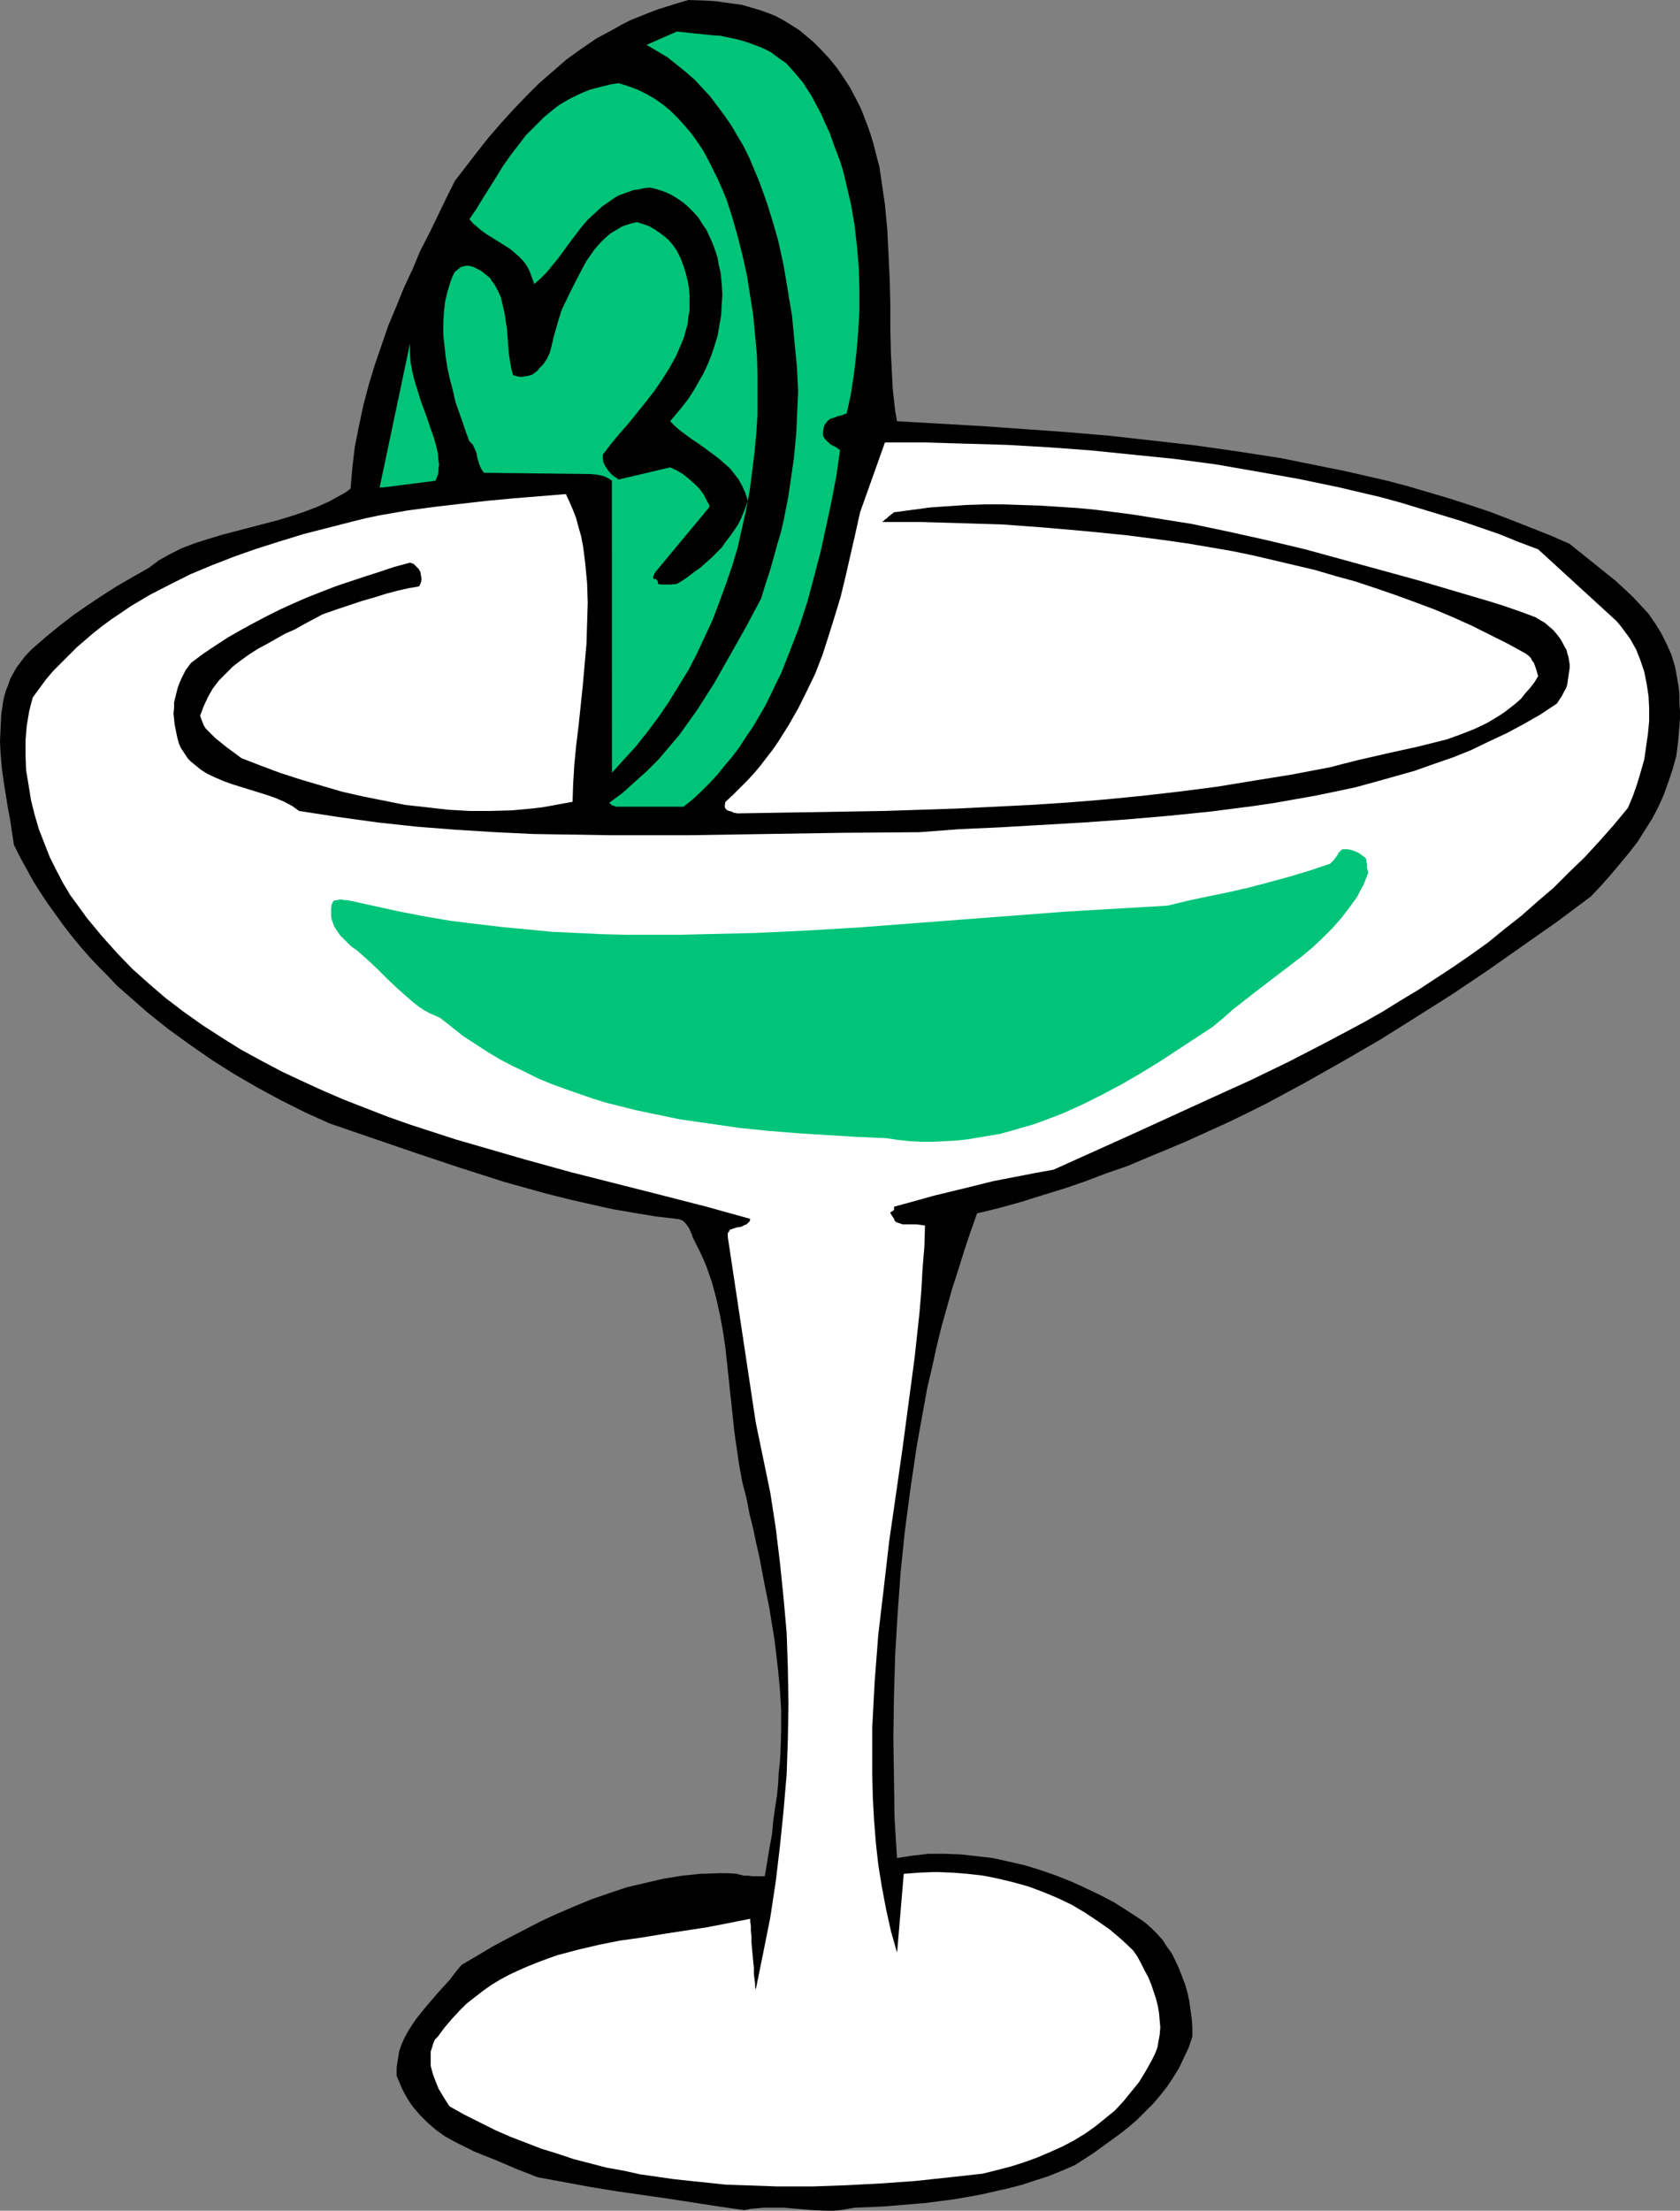
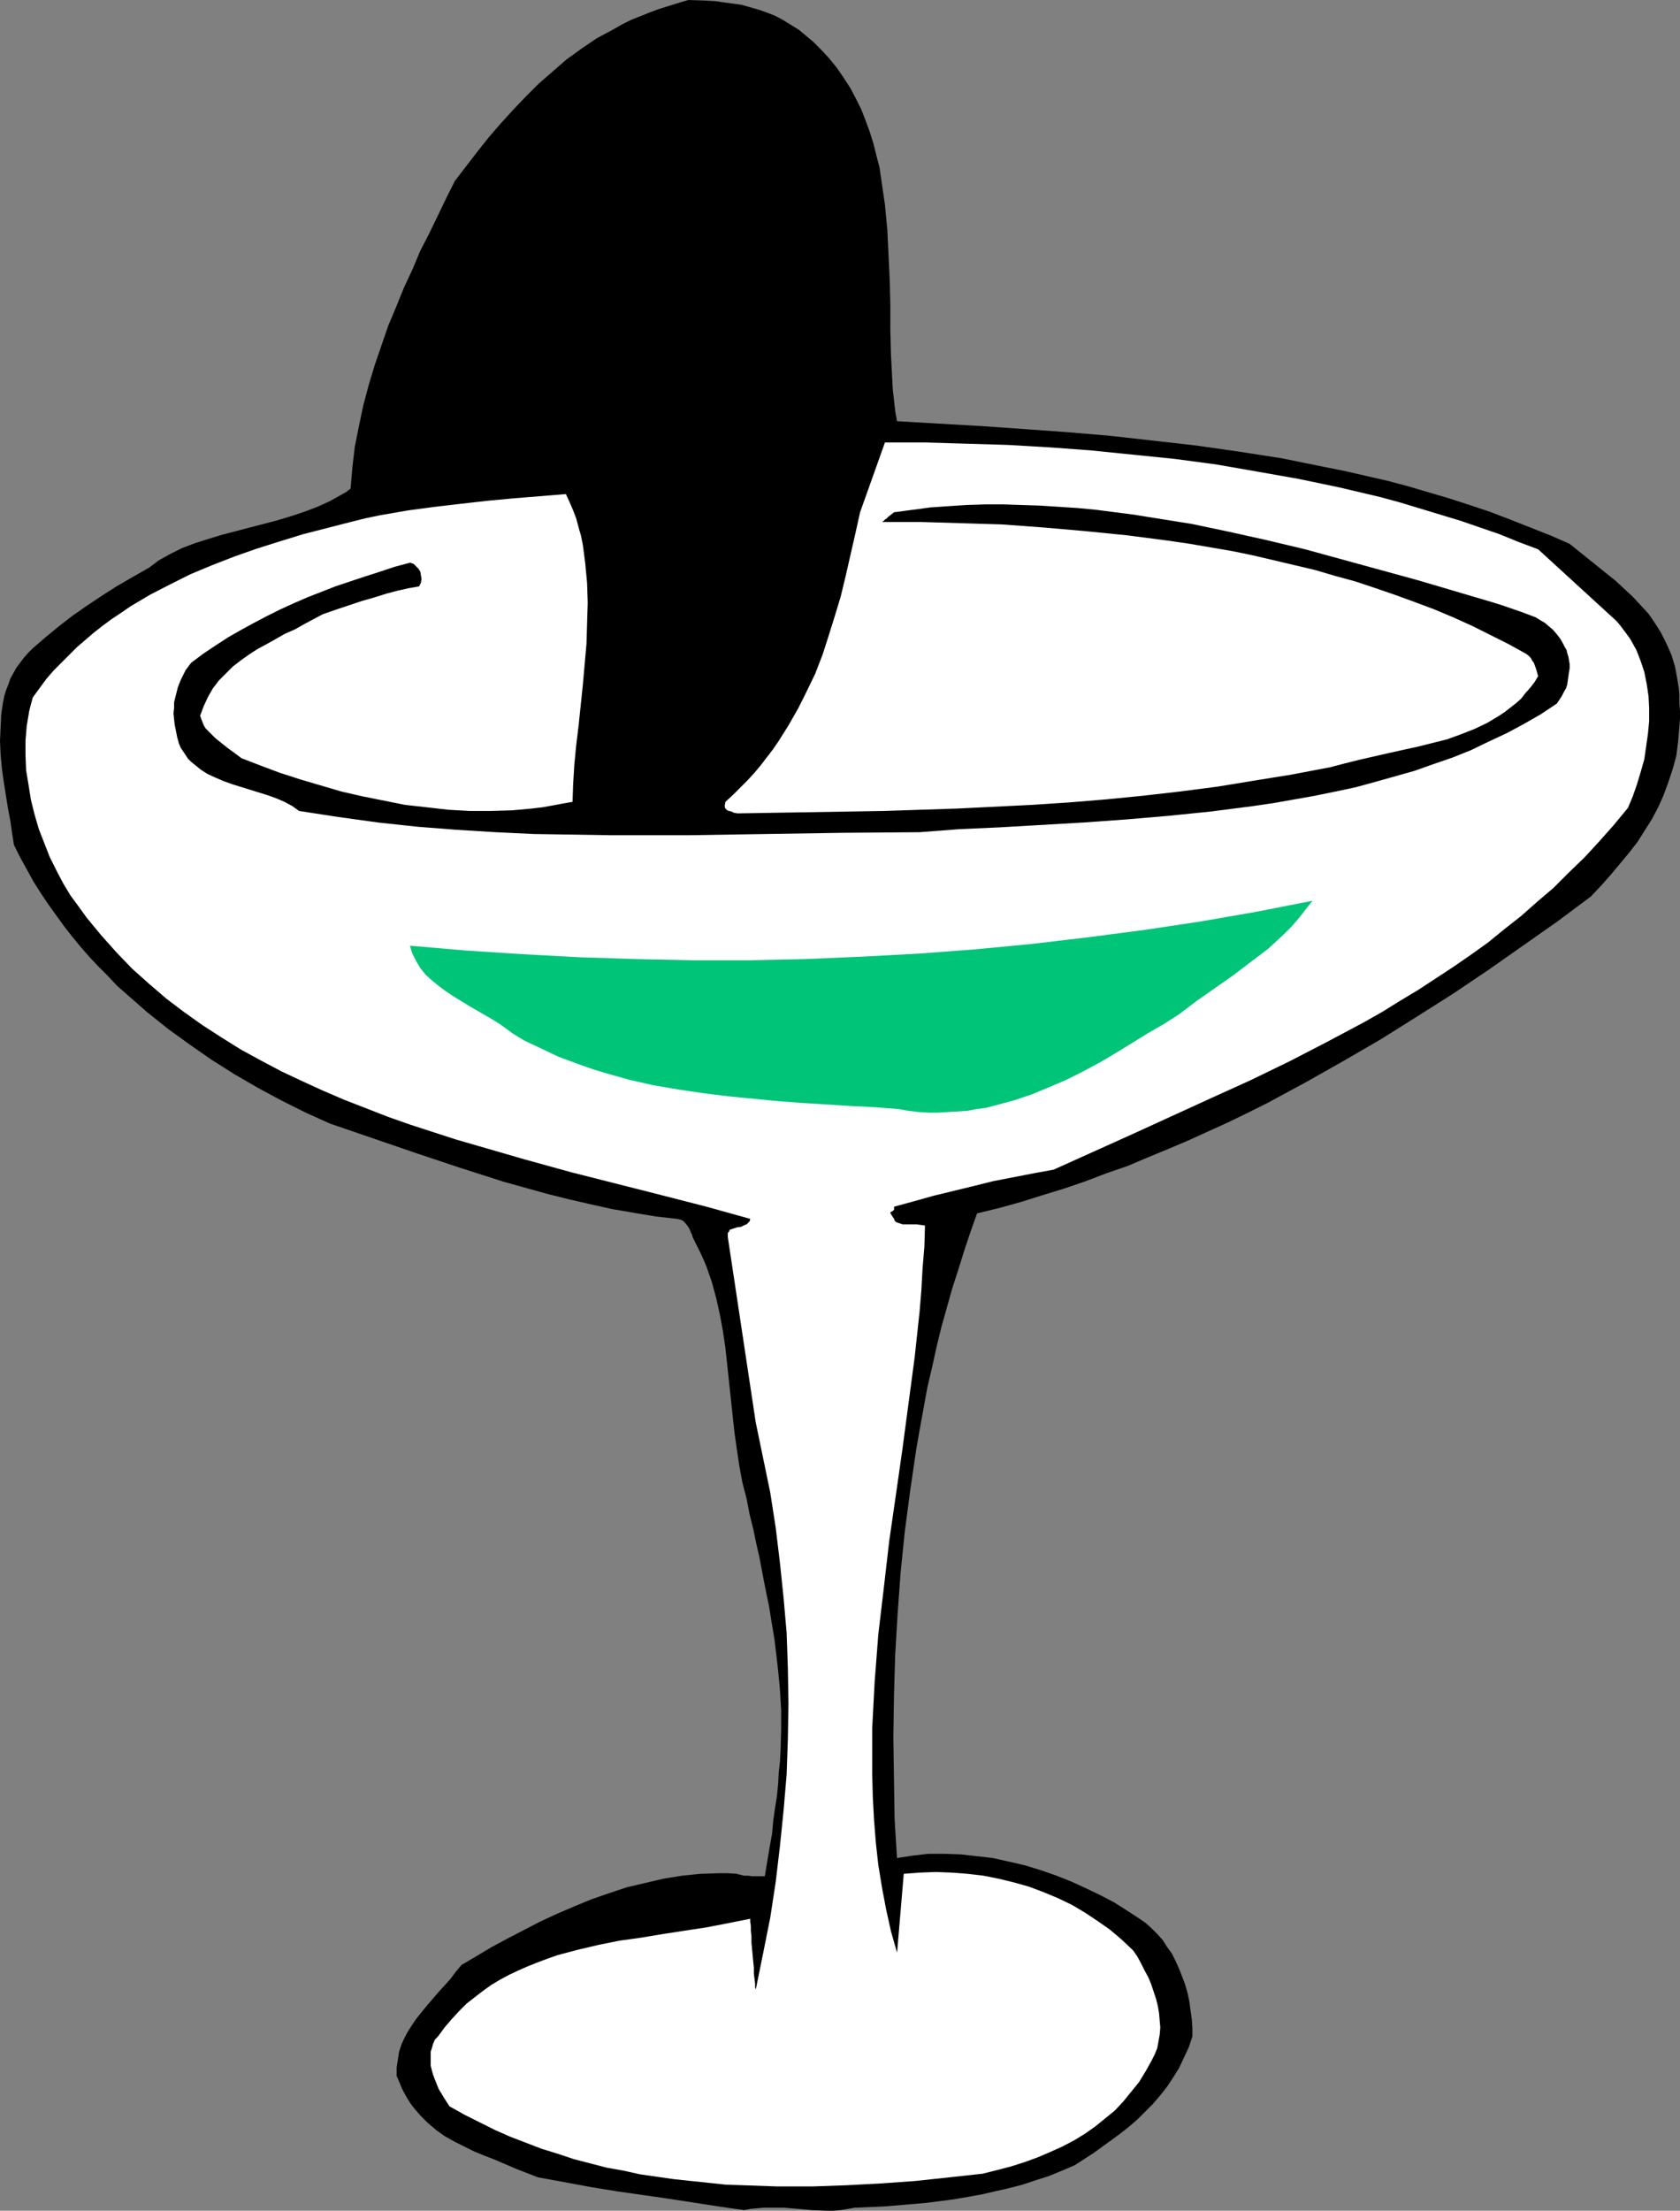
<svg xmlns="http://www.w3.org/2000/svg" xmlns:ns1="http://sodipodi.sourceforge.net/DTD/sodipodi-0.dtd" xmlns:ns2="http://www.inkscape.org/namespaces/inkscape" version="1.0" width="118.408mm" height="155.711mm" id="svg7" ns1:docname="Margarita 1.wmf">
  <rect width="100%" height="100%" fill="#808080" stroke="none" />
  <ns1:namedview id="namedview7" pagecolor="#ffffff" bordercolor="#000000" borderopacity="0.25" ns2:showpageshadow="2" ns2:pageopacity="0.0" ns2:pagecheckerboard="0" ns2:deskcolor="#d1d1d1" ns2:document-units="mm" />
  <defs id="defs1">
    <pattern id="WMFhbasepattern" patternUnits="userSpaceOnUse" width="6" height="6" x="0" y="0" />
  </defs>
  <path style="fill:#000000;fill-opacity:1;fill-rule:evenodd;stroke:none" d="m 203.729,499.478 h -0.969 -1.131 -1.131 l -1.292,-0.162 h -1.131 l -1.131,-0.323 h -0.323 l -0.162,-0.162 -2.585,-0.162 h -2.423 l -4.847,0.162 -4.847,0.485 -5.008,0.808 -4.847,1.131 -4.847,1.131 -4.847,1.616 -4.685,1.616 -4.685,1.939 -4.524,1.939 -4.524,2.101 -4.362,2.262 -4.362,2.262 -4.201,2.262 -4.039,2.424 -3.877,2.262 -1.616,1.939 -1.454,1.939 -3.231,3.555 -2.908,3.393 -1.454,1.778 -1.292,1.616 -1.131,1.616 -1.131,1.778 -0.969,1.778 -0.808,1.778 -0.646,1.939 -0.323,2.101 -0.323,2.101 v 2.262 l 0.646,1.454 0.646,1.616 0.646,1.293 0.808,1.454 0.808,1.293 0.808,1.131 1.939,2.262 1.939,1.939 2.262,1.939 2.262,1.616 2.585,1.454 2.585,1.293 2.585,1.293 2.747,1.131 2.908,1.131 5.655,2.424 5.816,2.262 7.109,1.293 6.947,1.293 6.947,1.131 13.571,1.939 13.571,2.101 6.786,0.97 1.616,-0.323 1.777,-0.162 1.777,-0.162 h 1.777 3.716 l 3.716,0.323 3.716,0.323 3.877,0.162 h 1.777 l 1.939,-0.162 1.939,-0.323 1.777,-0.323 7.755,-0.323 7.755,-0.646 3.716,-0.323 3.716,-0.485 3.716,-0.485 3.716,-0.646 3.554,-0.646 3.554,-0.808 3.554,-0.808 3.716,-0.97 3.393,-1.131 3.554,-1.131 3.554,-1.454 3.393,-1.454 5.008,-3.232 4.685,-3.393 2.423,-1.778 2.262,-1.778 2.262,-1.939 2.1,-2.101 2.1,-2.101 1.939,-2.262 1.777,-2.262 1.616,-2.424 1.616,-2.585 1.292,-2.747 1.292,-2.747 0.969,-2.909 v -2.424 l -0.162,-2.262 -0.323,-2.262 -0.323,-2.424 -0.485,-2.262 -0.646,-2.262 -1.616,-4.201 -0.969,-2.101 -0.969,-1.939 -1.292,-1.778 -1.131,-1.778 -1.454,-1.616 -1.454,-1.454 -1.616,-1.454 -1.616,-1.131 -3.231,-2.101 -3.554,-2.262 -3.716,-1.939 -3.716,-1.778 -3.877,-1.778 -4.039,-1.616 -4.201,-1.454 -4.201,-1.293 -4.201,-0.97 -4.362,-0.97 -4.201,-0.485 -4.362,-0.485 -4.362,-0.162 h -4.201 l -4.201,0.485 -4.201,0.646 -0.646,-10.503 -0.162,-10.665 -0.162,-10.827 0.162,-10.988 0.323,-10.988 0.646,-10.988 0.808,-11.15 1.131,-10.988 1.454,-10.988 1.616,-10.988 0.969,-5.494 0.969,-5.333 0.969,-5.332 1.292,-5.494 1.131,-5.171 1.292,-5.333 1.454,-5.171 1.454,-5.171 1.616,-5.009 1.616,-5.171 1.616,-4.848 1.777,-5.009 5.978,-1.454 5.816,-1.616 5.655,-1.778 5.816,-1.778 5.655,-1.939 5.493,-2.101 5.655,-1.939 5.332,-2.262 5.493,-2.262 5.332,-2.262 5.332,-2.424 5.332,-2.424 5.332,-2.585 5.17,-2.585 10.178,-5.494 10.017,-5.656 10.017,-5.817 9.532,-5.979 9.694,-6.14 9.371,-6.302 9.209,-6.464 9.209,-6.464 8.886,-6.625 2.747,-2.909 2.585,-2.909 2.423,-2.909 2.423,-2.909 2.262,-2.909 1.939,-3.07 1.939,-3.07 1.616,-3.07 1.454,-3.232 1.292,-3.555 1.131,-3.393 0.969,-3.555 0.485,-3.878 0.323,-3.878 0.162,-2.101 v -2.101 l -0.162,-2.101 v -2.262 l -0.162,-1.778 -0.323,-1.939 -0.323,-1.778 -0.323,-1.778 -0.485,-1.616 -0.485,-1.616 -1.292,-2.909 -1.454,-2.909 -1.616,-2.585 -1.777,-2.585 -2.1,-2.262 -2.1,-2.262 -2.262,-2.101 -2.262,-2.101 -2.423,-1.939 -9.855,-7.918 -5.17,-2.262 -5.332,-2.101 -5.332,-2.101 -5.493,-2.101 -5.332,-1.778 -5.493,-1.778 -5.493,-1.616 -5.493,-1.616 -5.493,-1.454 -5.655,-1.293 -5.655,-1.293 -5.655,-1.131 -11.148,-2.262 -11.471,-1.778 -11.309,-1.616 -11.471,-1.293 -11.471,-1.293 -11.471,-0.97 -11.309,-0.808 -11.471,-0.808 -11.309,-0.646 -11.148,-0.646 -0.485,-2.747 -0.323,-2.909 -0.323,-2.909 -0.162,-3.07 -0.323,-6.302 -0.162,-6.464 v -6.625 l -0.162,-6.625 -0.323,-6.787 -0.323,-6.625 -0.646,-6.787 -0.485,-3.232 -0.485,-3.393 -0.485,-3.232 -0.808,-3.07 -0.808,-3.232 -0.969,-3.07 -1.131,-3.07 -1.131,-2.909 -1.454,-2.909 -1.454,-2.747 -1.777,-2.747 -1.777,-2.585 -2.1,-2.585 -2.262,-2.424 -1.939,-1.939 -1.939,-1.616 -1.939,-1.616 -2.1,-1.293 -2.1,-1.293 -2.1,-1.131 -2.1,-0.808 L 202.113,2.585 199.851,1.939 197.589,1.293 195.328,0.97 192.904,0.646 190.642,0.323 188.219,0.162 183.372,0 l -2.747,0.808 -2.585,0.808 -2.585,0.808 -2.585,0.97 -2.423,0.97 -2.423,0.97 -2.262,1.131 -2.262,1.293 -4.524,2.424 -4.039,2.747 -4.039,2.909 -3.716,3.232 -3.716,3.232 -3.393,3.393 -3.393,3.555 -3.231,3.555 -3.231,3.717 -3.07,3.878 -5.978,7.756 -2.262,4.525 -2.262,4.686 -2.262,4.686 -2.423,4.686 -2.1,5.009 -2.262,4.848 -2.1,5.171 -2.1,5.009 -1.777,5.171 -1.777,5.171 -1.616,5.333 -1.454,5.494 -1.131,5.332 -1.131,5.656 -0.646,5.494 -0.485,5.656 -1.292,0.97 -1.454,0.808 -2.908,1.616 -3.231,1.454 -3.393,1.293 -3.393,1.131 -3.716,1.131 -7.432,1.939 -7.432,1.939 -3.716,1.131 -3.554,1.131 -3.393,1.293 -3.231,1.616 -1.454,0.808 -1.454,0.808 -1.292,0.97 -1.292,0.97 -4.524,2.585 -4.201,2.424 -4.039,2.585 -3.877,2.585 -3.716,2.585 -3.554,2.747 -3.554,2.909 -3.554,3.07 -1.292,1.293 -1.131,1.293 -0.969,1.293 -0.969,1.293 -0.808,1.454 -0.808,1.454 -0.485,1.454 -0.646,1.616 -0.485,1.616 -0.323,1.616 -0.485,3.232 -0.162,3.555 L 0,197.303 l 0.162,3.555 0.323,3.555 0.485,3.555 1.131,7.11 0.646,3.393 0.485,3.393 0.485,3.07 1.616,3.232 1.777,3.232 1.777,3.232 1.939,3.07 1.939,2.909 2.1,2.909 2.1,2.909 2.262,2.909 2.262,2.747 2.262,2.585 2.423,2.585 2.585,2.585 2.423,2.585 2.585,2.262 5.332,4.686 5.655,4.525 5.816,4.201 5.816,4.04 6.139,3.878 6.139,3.555 6.301,3.393 6.462,3.232 6.462,2.909 23.103,7.918 11.632,3.878 11.632,3.717 5.816,1.616 5.816,1.616 5.816,1.454 5.655,1.293 5.816,1.293 5.655,0.97 5.816,0.97 5.655,0.646 0.808,0.162 0.808,0.323 0.646,0.646 0.646,0.808 0.485,0.808 0.323,0.808 0.323,0.646 0.162,0.646 0.969,1.939 0.969,1.939 0.969,2.101 0.808,1.939 1.454,4.201 1.131,4.201 0.969,4.363 0.808,4.363 0.646,4.363 0.485,4.525 0.969,9.049 0.969,9.049 0.646,4.525 0.646,4.363 0.808,4.363 1.131,4.363 0.808,4.201 0.969,3.878 0.808,3.878 0.808,3.555 0.646,3.393 0.646,3.393 0.646,3.232 0.646,3.07 0.485,3.07 0.485,2.909 0.485,2.909 0.323,2.747 0.646,5.494 0.485,5.171 0.323,5.333 v 5.333 l -0.162,5.494 -0.162,2.909 -0.323,2.909 -0.162,3.07 -0.323,3.232 -0.485,3.07 -0.485,3.393 -0.323,3.555 -0.646,3.555 -0.646,3.878 z" id="path1" />
  <path style="fill:#ffffff;fill-opacity:1;fill-rule:evenodd;stroke:none" d="m 199.851,510.79 v 0.808 l 0.162,1.131 v 1.293 l 0.162,1.454 v 1.616 l 0.162,1.778 0.323,3.393 0.162,1.616 v 1.616 l 0.162,1.293 0.162,1.293 v 0.97 l 0.162,0.485 v 0.162 0.162 -0.162 l 1.939,-9.534 1.939,-9.695 1.454,-9.534 1.131,-9.534 0.969,-9.534 0.808,-9.534 0.323,-9.372 0.162,-9.372 -0.162,-9.534 -0.323,-9.372 -0.808,-9.211 -0.969,-9.372 -1.131,-9.372 -1.454,-9.372 -1.939,-9.372 -1.939,-9.372 -7.432,-49.285 v -0.646 -0.485 l 0.323,-0.323 0.162,-0.485 0.485,-0.162 0.485,-0.162 0.969,-0.323 1.131,-0.162 0.969,-0.485 0.485,-0.162 0.485,-0.485 0.323,-0.323 0.162,-0.646 -11.632,-3.232 -11.956,-3.07 -12.117,-3.07 -12.117,-3.07 -12.279,-3.393 -12.279,-3.555 -6.139,-1.778 -5.978,-1.939 -5.978,-1.939 -5.978,-2.101 -5.816,-2.262 -5.816,-2.262 -5.655,-2.424 -5.655,-2.585 -5.493,-2.585 -5.493,-2.909 -5.332,-2.909 -5.17,-3.232 -5.008,-3.232 -5.008,-3.555 -4.685,-3.555 -4.524,-3.878 -4.524,-4.04 -4.201,-4.363 -4.039,-4.525 -3.877,-4.686 -2.1,-2.909 -2.262,-3.07 -1.939,-3.232 -1.777,-3.393 -1.777,-3.555 -1.454,-3.717 -1.454,-3.717 -1.131,-3.878 -0.969,-3.878 -0.646,-4.04 -0.646,-3.878 -0.162,-4.04 v -3.878 l 0.323,-3.878 0.323,-1.939 0.323,-1.939 0.485,-1.939 0.485,-1.778 1.777,-2.424 1.777,-2.424 1.939,-2.262 2.1,-2.101 2.1,-2.101 2.1,-2.101 2.262,-1.939 2.262,-1.939 2.262,-1.778 2.423,-1.778 2.423,-1.616 2.585,-1.778 5.17,-3.07 5.332,-2.747 5.493,-2.747 5.816,-2.424 5.816,-2.262 5.978,-2.101 6.139,-1.939 6.301,-1.939 6.301,-1.616 6.301,-1.616 3.877,-0.97 3.877,-0.808 3.716,-0.646 3.716,-0.646 7.27,-0.97 6.947,-0.808 7.109,-0.808 6.947,-0.646 13.894,-1.131 0.969,2.101 0.969,2.262 0.808,2.101 0.646,2.424 0.646,2.262 0.485,2.424 0.323,2.424 0.323,2.585 0.485,5.171 0.162,5.171 -0.162,5.333 -0.162,5.494 -0.485,5.494 -0.485,5.494 -1.131,10.827 -0.646,5.332 -0.485,5.009 -0.323,5.171 -0.162,4.848 -2.747,0.485 -2.585,0.485 -2.747,0.485 -2.747,0.323 -5.332,0.485 -5.655,0.162 h -5.655 l -5.655,-0.323 -5.655,-0.646 -5.816,-0.646 -5.655,-1.131 -5.655,-1.131 -5.655,-1.293 -5.493,-1.616 -5.493,-1.616 -5.493,-1.778 -5.17,-1.939 -5.008,-1.939 -1.939,-1.454 -1.777,-1.293 -1.616,-1.293 -1.616,-1.293 -1.292,-1.293 -1.292,-1.293 -0.485,-0.808 -0.323,-0.808 -0.323,-0.808 -0.323,-0.97 0.485,-1.293 0.485,-1.293 1.131,-2.424 1.292,-2.262 1.616,-2.101 1.939,-1.939 1.777,-1.778 2.1,-1.616 2.262,-1.616 2.262,-1.454 2.423,-1.293 4.847,-2.747 2.585,-1.131 2.585,-1.454 4.847,-2.585 3.716,-1.293 3.393,-1.131 3.393,-1.131 3.393,-0.97 3.07,-0.97 3.07,-0.808 2.908,-0.646 2.747,-0.485 0.485,-0.97 0.162,-0.97 -0.162,-0.97 -0.162,-0.97 -0.485,-0.808 -0.646,-0.646 -0.646,-0.646 -0.969,-0.323 -4.201,1.131 -3.877,1.293 -4.039,1.293 -3.877,1.293 -3.877,1.293 -3.716,1.454 -3.716,1.454 -3.716,1.616 -3.554,1.616 -3.554,1.778 -3.393,1.778 -3.554,1.939 -3.393,1.939 -3.231,2.101 -3.393,2.262 -3.231,2.424 -1.454,1.939 -1.131,2.262 -0.485,1.131 -0.485,1.293 -0.646,2.585 -0.323,1.293 v 1.454 l -0.162,1.454 0.162,1.616 0.162,1.454 0.323,1.616 0.323,1.616 0.485,1.778 0.485,1.131 0.646,0.97 0.646,0.97 0.646,0.97 0.808,0.808 0.808,0.646 1.777,1.454 1.777,1.131 2.1,0.97 2.262,0.97 2.262,0.808 4.685,1.454 4.685,1.454 2.262,0.808 2.262,0.97 2.1,1.131 1.777,1.293 10.501,1.616 10.501,1.454 10.501,1.131 10.34,0.808 10.501,0.646 10.178,0.485 10.34,0.162 10.34,0.162 h 10.34 10.178 l 41.037,-0.646 20.518,-0.162 10.663,-0.808 10.825,-0.485 11.148,-0.646 11.148,-0.646 11.309,-0.808 11.309,-0.97 11.148,-1.131 11.309,-1.454 5.493,-0.808 5.493,-0.97 5.493,-0.97 5.493,-1.131 5.332,-1.131 5.332,-1.454 5.17,-1.454 5.17,-1.454 5.008,-1.778 5.17,-1.778 4.847,-1.939 4.685,-2.262 4.847,-2.262 4.524,-2.424 4.524,-2.585 4.362,-2.909 0.646,-0.97 0.646,-0.97 0.485,-0.97 0.646,-1.131 0.323,-0.97 0.162,-1.131 0.323,-2.262 0.162,-0.97 v -1.131 l -0.162,-0.97 -0.162,-0.97 -0.323,-0.97 -0.162,-0.808 -0.485,-0.808 -0.323,-0.646 -0.808,-1.454 -0.969,-1.293 -0.969,-1.131 -1.131,-0.97 -1.131,-0.97 -1.131,-0.646 -1.292,-0.808 -1.292,-0.485 -2.585,-0.97 -5.17,-1.778 -2.585,-0.808 -9.855,-2.909 -9.855,-2.909 -10.017,-2.747 -10.017,-2.747 -10.017,-2.747 -10.178,-2.424 -10.178,-2.262 -10.017,-2.101 -10.178,-1.616 -5.008,-0.808 -5.008,-0.646 -5.008,-0.646 -5.008,-0.485 -5.008,-0.323 -5.008,-0.323 -5.008,-0.162 -4.847,-0.162 h -4.847 l -5.008,0.162 -4.847,0.323 -4.685,0.323 -4.847,0.646 -4.847,0.646 -0.808,0.646 -0.646,0.485 -0.485,0.485 -0.485,0.323 -0.323,0.323 -0.162,0.162 h -0.162 v 0.162 h 10.34 l 10.825,0.323 10.663,0.323 10.986,0.808 11.148,0.97 11.309,1.131 11.148,1.454 5.493,0.808 5.655,0.97 5.655,0.97 5.493,1.131 5.493,1.293 5.493,1.293 5.493,1.293 5.493,1.616 5.332,1.454 5.332,1.778 5.17,1.778 5.332,1.939 5.17,1.939 5.008,2.101 5.008,2.262 4.847,2.424 4.847,2.424 4.685,2.585 0.646,0.485 0.646,0.646 0.323,0.646 0.485,0.646 0.646,1.778 0.485,1.778 -0.969,1.616 -1.131,1.454 -1.292,1.454 -1.131,1.454 -1.454,1.293 -1.454,1.131 -1.454,1.131 -1.454,0.97 -1.616,0.97 -1.616,0.97 -3.393,1.616 -3.716,1.454 -3.554,1.293 -3.877,0.97 -3.877,0.97 -8.078,1.778 -7.755,1.778 -3.877,0.97 -3.716,0.97 -10.178,1.939 -10.017,1.616 -9.855,1.616 -10.017,1.293 -9.855,1.131 -9.855,0.97 -9.855,0.808 -9.855,0.646 -9.855,0.485 -9.855,0.485 -19.549,0.646 -19.549,0.323 -19.549,0.323 -0.969,-0.162 -0.646,-0.323 -0.646,-0.162 -0.485,-0.162 -0.485,-0.485 -0.162,-0.323 v -0.646 l 0.162,-0.808 2.1,-1.939 1.939,-1.939 1.939,-1.939 1.777,-1.939 1.616,-1.939 1.616,-2.101 1.616,-2.101 1.454,-2.101 2.747,-4.363 2.585,-4.525 2.262,-4.525 2.262,-4.686 1.939,-5.009 1.616,-5.009 1.616,-5.171 1.616,-5.333 1.292,-5.333 1.292,-5.656 1.292,-5.656 1.292,-5.817 6.624,-18.583 h 10.825 l 10.825,0.323 10.986,0.323 11.148,0.646 10.986,0.808 11.148,1.131 11.148,1.131 10.986,1.454 11.148,1.939 10.986,1.939 10.825,2.262 5.493,1.293 5.493,1.293 5.332,1.454 5.332,1.616 5.332,1.616 5.332,1.616 5.17,1.778 5.17,1.778 5.17,2.101 5.17,1.939 20.841,19.068 0.969,1.131 0.969,1.293 0.969,1.293 0.808,1.131 0.808,1.454 0.808,1.454 1.131,2.909 0.969,2.909 0.646,3.232 0.485,3.232 0.162,3.232 v 3.393 l -0.323,3.393 -0.485,3.393 -0.485,3.393 -0.969,3.393 -0.969,3.232 -1.131,3.232 -1.292,3.07 -3.877,4.686 -3.877,4.363 -3.877,4.201 -4.201,4.04 -4.039,4.04 -4.362,3.717 -4.201,3.717 -4.524,3.555 -4.362,3.555 -4.524,3.232 -4.685,3.232 -4.685,3.07 -4.685,3.07 -4.847,2.909 -4.685,2.909 -4.847,2.747 -10.017,5.333 -10.017,5.171 -10.34,5.009 -10.34,4.686 -20.841,9.534 -21.165,9.534 -5.332,0.97 -10.825,2.101 -5.17,1.293 -5.332,1.293 -5.332,1.293 -5.17,1.454 -5.332,1.454 v 0.485 0.323 l -0.323,0.323 -0.323,0.162 -0.162,0.162 h -0.162 v 0.323 l 0.162,0.162 0.162,0.323 0.323,0.485 0.323,0.485 0.162,0.485 0.323,0.323 0.323,0.162 0.485,0.162 0.969,0.323 h 1.292 2.423 l 1.131,0.162 1.131,0.162 -0.162,5.656 -0.485,5.817 -0.323,5.817 -0.485,5.817 -0.646,5.979 -0.646,5.979 -1.616,12.119 -1.616,12.119 -1.777,12.443 -1.777,12.281 -1.454,12.604 -1.454,12.281 -0.485,6.302 -0.485,6.302 -0.323,6.14 -0.323,6.14 v 6.14 6.14 l 0.162,6.14 0.323,5.979 0.485,6.14 0.646,5.817 0.969,5.979 1.131,5.979 1.292,5.817 1.616,5.656 1.777,-21.007 4.201,-0.323 4.362,-0.162 4.201,0.162 4.201,0.323 4.201,0.485 4.039,0.808 4.039,0.97 4.039,1.131 3.877,1.454 3.877,1.616 3.716,1.778 3.554,2.101 3.393,2.262 3.231,2.262 3.231,2.747 2.908,2.747 1.131,1.616 0.969,1.778 0.969,1.939 0.969,1.778 0.808,1.939 0.646,1.939 0.646,1.939 0.485,1.939 0.323,1.939 0.162,1.939 0.162,1.778 -0.162,1.939 -0.323,1.778 -0.323,1.778 -0.646,1.616 -0.808,1.616 -1.616,2.909 -1.777,2.909 -2.1,2.585 -2.1,2.585 -2.262,2.424 -2.585,2.101 -2.585,2.101 -2.747,1.939 -2.908,1.778 -3.07,1.616 -3.231,1.454 -3.393,1.454 -3.554,1.293 -3.554,1.131 -3.716,0.97 -3.877,0.97 -8.886,0.97 -9.047,0.97 -9.047,0.646 -9.209,0.485 -9.209,0.323 h -9.209 l -9.209,-0.323 -4.685,-0.162 -4.524,-0.485 -4.685,-0.485 -4.524,-0.485 -4.524,-0.646 -4.524,-0.646 -4.362,-0.97 -4.524,-0.808 -4.362,-1.131 -4.362,-1.131 -4.362,-1.454 -4.201,-1.293 -4.201,-1.616 -4.201,-1.616 -4.039,-1.778 -4.201,-2.101 -3.877,-1.939 -4.039,-2.262 -1.454,-2.262 -1.454,-2.424 -0.969,-2.424 -0.485,-1.293 -0.323,-1.131 -0.323,-1.293 v -1.293 -1.131 -1.293 l 0.323,-0.97 0.323,-1.131 0.485,-1.131 0.808,-0.808 1.777,-2.424 1.939,-2.262 1.939,-2.101 1.939,-1.939 2.262,-1.778 2.1,-1.616 2.262,-1.616 2.423,-1.454 2.423,-1.293 2.423,-1.131 2.585,-1.131 2.423,-0.97 2.585,-0.97 2.747,-0.97 5.493,-1.454 5.493,-1.293 5.655,-1.131 5.816,-0.808 5.816,-0.97 11.632,-1.778 5.816,-1.131 z" id="path2" />
-   <path style="fill:#00c478;fill-opacity:1;fill-rule:evenodd;stroke:none" d="m 236.041,302.983 3.231,0.485 3.07,0.323 3.231,0.162 h 3.07 l 3.07,-0.162 3.07,-0.162 2.908,-0.323 2.908,-0.485 2.908,-0.485 2.908,-0.485 2.908,-0.808 2.747,-0.808 2.908,-0.808 2.747,-0.97 5.493,-2.101 5.332,-2.424 5.17,-2.585 5.17,-2.747 5.008,-2.909 5.008,-3.07 4.685,-3.07 4.685,-3.07 4.685,-3.07 2.747,-2.262 2.747,-2.424 5.978,-4.686 6.139,-4.686 6.139,-4.686 2.908,-2.424 2.747,-2.585 2.585,-2.585 2.423,-2.747 2.1,-2.747 2.1,-2.909 0.808,-1.616 0.808,-1.454 0.646,-1.616 0.646,-1.616 -0.323,-1.293 v -1.131 l -0.162,-0.485 v -0.646 l -0.323,-0.485 -0.646,-0.485 -0.646,-0.485 -0.808,-0.485 -0.808,-0.323 -0.969,-0.323 -0.969,-0.162 h -1.131 l -0.323,0.162 -0.485,0.485 -0.323,0.323 -0.323,0.646 -0.969,1.293 -0.485,0.485 -0.485,0.485 -5.332,1.778 -5.332,1.616 -5.332,1.454 -5.493,1.454 -5.655,1.293 -5.493,1.131 -5.332,1.131 -5.332,1.293 -13.733,0.808 -13.733,0.808 -54.931,4.201 -13.733,0.808 -13.571,0.646 -13.733,0.323 -6.786,0.162 h -6.786 -6.786 l -6.786,-0.162 -6.786,-0.323 -6.786,-0.323 -6.624,-0.646 -6.786,-0.646 -6.786,-0.808 -6.624,-0.808 -6.624,-1.131 -6.786,-1.293 -6.624,-1.454 -6.624,-1.454 -0.808,-0.162 h -0.808 l -0.646,-0.162 h -0.485 l -0.969,0.162 -0.808,0.162 -0.485,0.97 -0.162,1.131 v 0.97 0.97 l 0.162,0.97 0.323,0.808 0.323,0.97 0.485,0.808 1.131,1.616 1.454,1.454 1.454,1.454 1.616,1.131 2.747,2.424 2.747,2.585 2.585,2.585 2.747,2.585 2.747,2.424 1.292,1.131 1.454,1.131 1.454,0.97 1.454,0.808 1.454,0.646 1.454,0.646 3.07,2.424 3.07,2.424 3.231,2.101 3.231,2.101 3.231,1.939 3.393,1.778 3.393,1.616 3.554,1.778 3.554,1.454 3.554,1.293 3.716,1.293 3.716,1.293 3.716,1.131 3.877,0.97 3.877,0.97 3.877,0.808 7.755,1.616 7.917,1.131 7.755,1.131 7.917,0.808 8.078,0.646 7.755,0.485 7.917,0.485 z" id="path3" />
  <path style="fill:#00c478;fill-opacity:1;fill-rule:evenodd;stroke:none" d="m 239.272,295.227 2.747,0.485 2.747,0.323 2.585,0.162 h 2.585 l 2.585,-0.162 2.585,-0.162 2.585,-0.162 2.585,-0.485 2.423,-0.323 2.423,-0.646 2.423,-0.646 2.423,-0.646 4.847,-1.616 4.685,-1.939 4.524,-1.939 4.524,-2.262 4.524,-2.424 4.362,-2.585 8.401,-5.171 4.201,-2.424 4.039,-2.585 4.685,-3.555 9.694,-6.787 4.685,-3.555 4.685,-3.555 2.1,-1.939 2.1,-1.939 2.1,-2.101 1.939,-2.262 1.777,-2.262 1.777,-2.262 -14.864,2.909 -14.864,2.585 -15.025,2.262 -14.864,1.939 -15.025,1.778 -15.187,1.454 -15.025,1.131 -15.025,0.808 -15.187,0.646 -15.025,0.323 h -15.025 l -15.187,-0.323 -15.025,-0.485 -15.025,-0.808 -15.025,-0.97 -15.025,-1.293 0.323,1.131 0.323,0.97 0.969,1.939 1.131,1.939 1.454,1.778 1.616,1.454 1.777,1.454 1.939,1.454 1.939,1.293 4.201,2.585 4.201,2.424 1.939,1.131 2.1,1.293 1.777,1.293 1.777,1.293 2.908,1.778 3.07,1.454 3.07,1.454 3.07,1.454 3.07,1.131 3.07,1.131 3.231,1.131 3.231,0.97 6.301,1.778 6.462,1.454 6.624,1.131 6.624,0.97 6.462,0.808 6.624,0.646 6.624,0.646 6.462,0.485 12.925,0.808 6.462,0.323 z" id="path4" />
-   <path style="fill:#00c478;fill-opacity:1;fill-rule:evenodd;stroke:none" d="m 164.793,214.755 h 17.287 l 2.423,-1.939 2.262,-2.101 2.1,-2.101 2.262,-2.424 1.939,-2.424 1.939,-2.262 1.939,-2.585 1.777,-2.747 1.777,-2.585 1.616,-2.747 1.616,-2.747 1.454,-2.909 1.454,-3.07 1.454,-2.909 2.423,-6.14 2.423,-6.302 2.1,-6.464 1.777,-6.625 1.777,-6.787 1.454,-6.625 1.454,-6.787 1.292,-6.787 0.969,-6.787 -0.323,-0.323 -0.646,-0.485 -1.292,-0.646 -0.646,-0.485 -0.646,-0.646 -0.485,-0.485 -0.485,-0.808 v -1.131 l 0.162,-0.97 0.323,-0.97 0.323,-0.323 0.323,-0.485 0.323,-0.323 0.485,-0.323 0.485,-0.162 0.646,-0.162 0.646,-0.323 0.808,-0.162 0.969,-0.323 0.808,-0.323 1.131,-5.171 0.808,-5.333 0.646,-5.494 0.485,-5.656 0.323,-5.656 v -5.656 l -0.162,-5.817 -0.485,-5.656 -0.646,-5.656 -0.969,-5.656 -1.292,-5.494 -0.646,-2.747 -0.808,-2.747 -0.969,-2.585 -0.969,-2.585 -0.969,-2.747 -1.131,-2.424 -1.131,-2.585 -1.292,-2.424 -1.292,-2.424 -1.454,-2.262 -0.808,-1.293 -0.969,-1.131 -1.777,-2.101 -1.777,-1.939 -2.1,-1.454 -1.939,-1.454 -2.262,-1.131 -2.1,-0.808 -2.262,-0.808 -2.262,-0.646 -2.262,-0.485 -2.262,-0.485 -2.423,-0.162 -4.685,-0.485 -4.524,-0.485 -8.078,3.555 2.747,1.616 2.747,1.616 2.423,1.939 2.423,1.939 2.423,2.101 2.1,2.262 2.1,2.262 1.939,2.585 1.939,2.585 1.777,2.585 1.616,2.747 1.616,2.747 1.454,2.909 1.292,3.07 1.292,3.07 1.131,3.07 1.131,3.232 0.969,3.07 0.969,3.232 0.969,3.393 1.454,6.625 1.131,6.787 1.131,6.787 0.646,6.787 0.646,6.625 0.323,6.464 -0.162,3.878 -0.162,3.555 -0.162,3.717 -0.323,3.393 -0.323,3.393 -0.485,3.393 -0.969,6.625 -1.292,6.625 -0.808,3.393 -0.969,3.232 -0.969,3.555 -0.969,3.393 -1.131,3.393 -1.131,3.717 -4.039,7.595 -4.201,7.433 -4.201,7.433 -2.262,3.555 -2.262,3.555 -2.423,3.393 -2.423,3.393 -2.747,3.232 -2.747,3.232 -3.07,3.07 -3.231,2.909 -3.231,2.909 -3.716,2.747 h 0.162 l 0.162,0.162 0.162,0.162 0.162,0.162 0.323,0.162 0.485,0.162 0.485,0.162 z" id="path5" />
-   <path style="fill:#00c478;fill-opacity:1;fill-rule:evenodd;stroke:none" d="m 163.015,205.705 3.231,-3.555 3.231,-3.555 3.07,-3.878 2.908,-3.878 2.747,-4.04 2.585,-4.201 2.585,-4.201 2.262,-4.363 2.1,-4.525 2.1,-4.525 1.777,-4.686 1.777,-4.848 1.616,-4.686 1.454,-4.848 1.131,-5.009 1.131,-5.009 0.969,-5.171 0.646,-5.009 0.646,-5.171 0.485,-5.171 0.323,-5.171 v -5.171 -5.333 l -0.162,-5.171 -0.485,-5.333 -0.485,-5.171 -0.808,-5.171 -0.808,-5.171 -1.131,-5.171 -1.292,-5.171 -1.454,-5.171 -1.616,-5.009 -1.131,-2.747 -1.131,-2.585 -1.292,-2.585 -1.292,-2.585 -1.292,-2.424 -1.616,-2.424 -1.616,-2.262 -1.777,-2.101 -1.777,-1.939 -1.939,-1.939 -1.939,-1.616 -2.262,-1.616 -2.262,-1.293 -2.262,-1.131 -2.585,-0.97 -2.585,-0.808 -2.1,0.323 -1.939,0.485 -1.939,0.485 -1.777,0.485 -1.616,0.646 -1.777,0.808 -1.616,0.808 -1.454,0.808 -1.616,0.97 -1.292,0.97 -2.747,2.262 -2.423,2.424 -2.423,2.424 -2.1,2.747 -2.1,2.747 -1.939,2.747 -1.777,2.909 -3.554,5.656 -1.777,2.909 -1.777,2.585 0.969,1.131 1.131,0.97 1.131,0.97 1.131,0.808 2.585,1.616 2.585,1.616 1.292,0.808 1.131,0.97 1.131,0.97 1.131,1.131 0.969,1.293 0.808,1.454 0.646,1.778 0.646,1.778 1.616,-1.454 1.616,-1.616 1.454,-1.778 1.616,-1.939 3.07,-4.201 3.07,-4.04 1.777,-2.101 1.939,-1.778 1.939,-1.778 2.1,-1.454 1.131,-0.808 1.131,-0.646 1.292,-0.485 2.747,-0.97 1.292,-0.162 1.454,-0.323 1.616,-0.162 1.939,0.485 1.939,0.646 1.777,0.808 1.616,0.97 1.616,1.131 1.454,1.293 1.292,1.293 1.292,1.454 0.969,1.616 1.131,1.616 0.808,1.778 0.808,1.778 0.646,1.778 0.646,1.939 0.323,1.939 0.485,1.939 0.323,3.07 0.162,2.909 -0.162,2.909 -0.162,2.747 -0.485,2.747 -0.485,2.747 -0.808,2.585 -0.808,2.424 -0.969,2.424 -1.131,2.424 -1.292,2.262 -1.292,2.262 -1.454,2.262 -1.616,2.101 -1.616,1.939 -1.616,1.939 1.292,1.293 1.292,1.131 3.07,2.262 1.454,0.97 1.616,1.131 3.07,2.262 1.454,1.131 1.292,1.131 1.454,1.293 1.131,1.454 1.131,1.454 0.969,1.778 0.808,1.778 0.646,2.101 -0.485,1.454 -0.646,1.616 -0.646,1.616 -0.808,1.616 -0.969,1.454 -1.131,1.616 -1.131,1.454 -1.131,1.616 -1.292,1.293 -1.454,1.454 -2.908,2.585 -1.616,1.131 -1.454,1.131 -1.616,1.131 -1.616,0.97 -1.616,0.162 h -1.292 -1.131 l -0.969,-0.162 v -0.485 l -0.162,-0.323 -0.162,-0.323 -0.323,-0.162 h -0.323 l -0.323,-0.162 v -0.323 -0.162 l 0.162,-0.323 0.162,-0.485 0.323,-0.485 14.379,-17.29 -0.162,-0.646 -0.485,-0.808 -0.808,-1.616 -1.131,-1.616 -1.454,-1.454 -1.454,-1.293 -1.616,-1.293 -1.616,-0.97 -1.777,-0.808 -13.733,3.232 -0.646,-0.485 -0.808,-0.485 -0.808,-0.808 -0.646,-0.808 -0.646,-0.97 -0.485,-0.97 -0.162,-1.131 v -0.97 l 2.1,-2.747 2.262,-2.747 2.423,-2.747 4.685,-5.817 2.262,-2.909 2.1,-3.07 1.939,-3.07 1.777,-3.232 1.454,-3.393 0.646,-1.616 0.485,-1.778 0.485,-1.778 0.162,-1.778 0.323,-1.778 v -1.939 -1.778 l -0.162,-2.101 -0.323,-1.939 -0.485,-1.939 -0.646,-2.101 -0.808,-2.101 -0.969,-1.939 -1.131,-1.616 -1.292,-1.454 -1.616,-1.293 -1.616,-1.131 -1.616,-0.97 -1.777,-0.646 -1.616,-0.485 -1.939,0.485 -1.939,0.646 -1.616,0.97 -1.616,0.97 -1.454,1.293 -1.292,1.293 -1.292,1.454 -2.262,3.232 -0.969,1.778 -1.939,3.717 -1.939,3.878 -1.777,3.717 -0.808,2.585 -0.646,2.262 -0.646,2.262 -0.485,2.101 -0.485,1.939 -0.808,1.778 -0.969,1.454 -0.485,0.485 -0.646,0.646 -0.485,0.646 -0.646,0.485 -0.646,0.485 -0.969,0.323 -0.969,0.162 -0.969,0.162 -1.131,-0.162 -1.131,-0.323 -0.485,-1.778 -0.323,-1.939 -0.323,-2.101 -0.162,-2.101 -0.323,-4.363 -0.323,-2.101 -0.323,-2.101 -0.485,-2.101 -0.485,-2.101 -0.808,-1.778 -0.969,-1.778 -0.646,-0.808 -0.485,-0.808 -0.808,-0.646 -0.808,-0.646 -0.808,-0.646 -0.969,-0.485 -0.969,-0.485 -1.131,-0.323 h -1.131 l -1.131,0.323 -0.808,0.646 -0.808,0.646 -0.646,1.293 -0.485,1.293 -0.808,2.585 -0.646,2.747 -0.323,2.909 -0.162,2.909 v 2.909 l 0.323,3.07 0.323,2.909 0.485,3.07 0.646,2.909 0.808,3.07 0.646,2.909 0.969,2.747 0.969,2.747 0.808,2.424 0.969,2.585 0.969,0.97 0.485,1.131 0.485,1.131 0.162,1.131 0.646,2.101 0.485,0.97 0.646,0.97 28.435,0.323 1.616,0.162 1.616,0.323 0.808,0.323 0.646,0.323 0.485,0.323 0.485,0.323 z" id="path6" />
-   <path style="fill:#00c478;fill-opacity:1;fill-rule:evenodd;stroke:none" d="m 102.107,129.758 13.894,-1.778 0.323,-0.808 0.323,-0.808 0.162,-0.808 v -0.97 l 0.162,-0.97 -0.162,-0.808 -0.162,-2.101 -0.485,-2.101 -0.646,-2.262 -0.808,-2.262 -0.808,-2.424 -1.777,-4.848 -0.808,-2.585 -0.808,-2.585 -0.646,-2.585 -0.485,-2.585 -0.162,-2.585 v -2.424 l -8.078,38.297 z" id="path7" />
</svg>